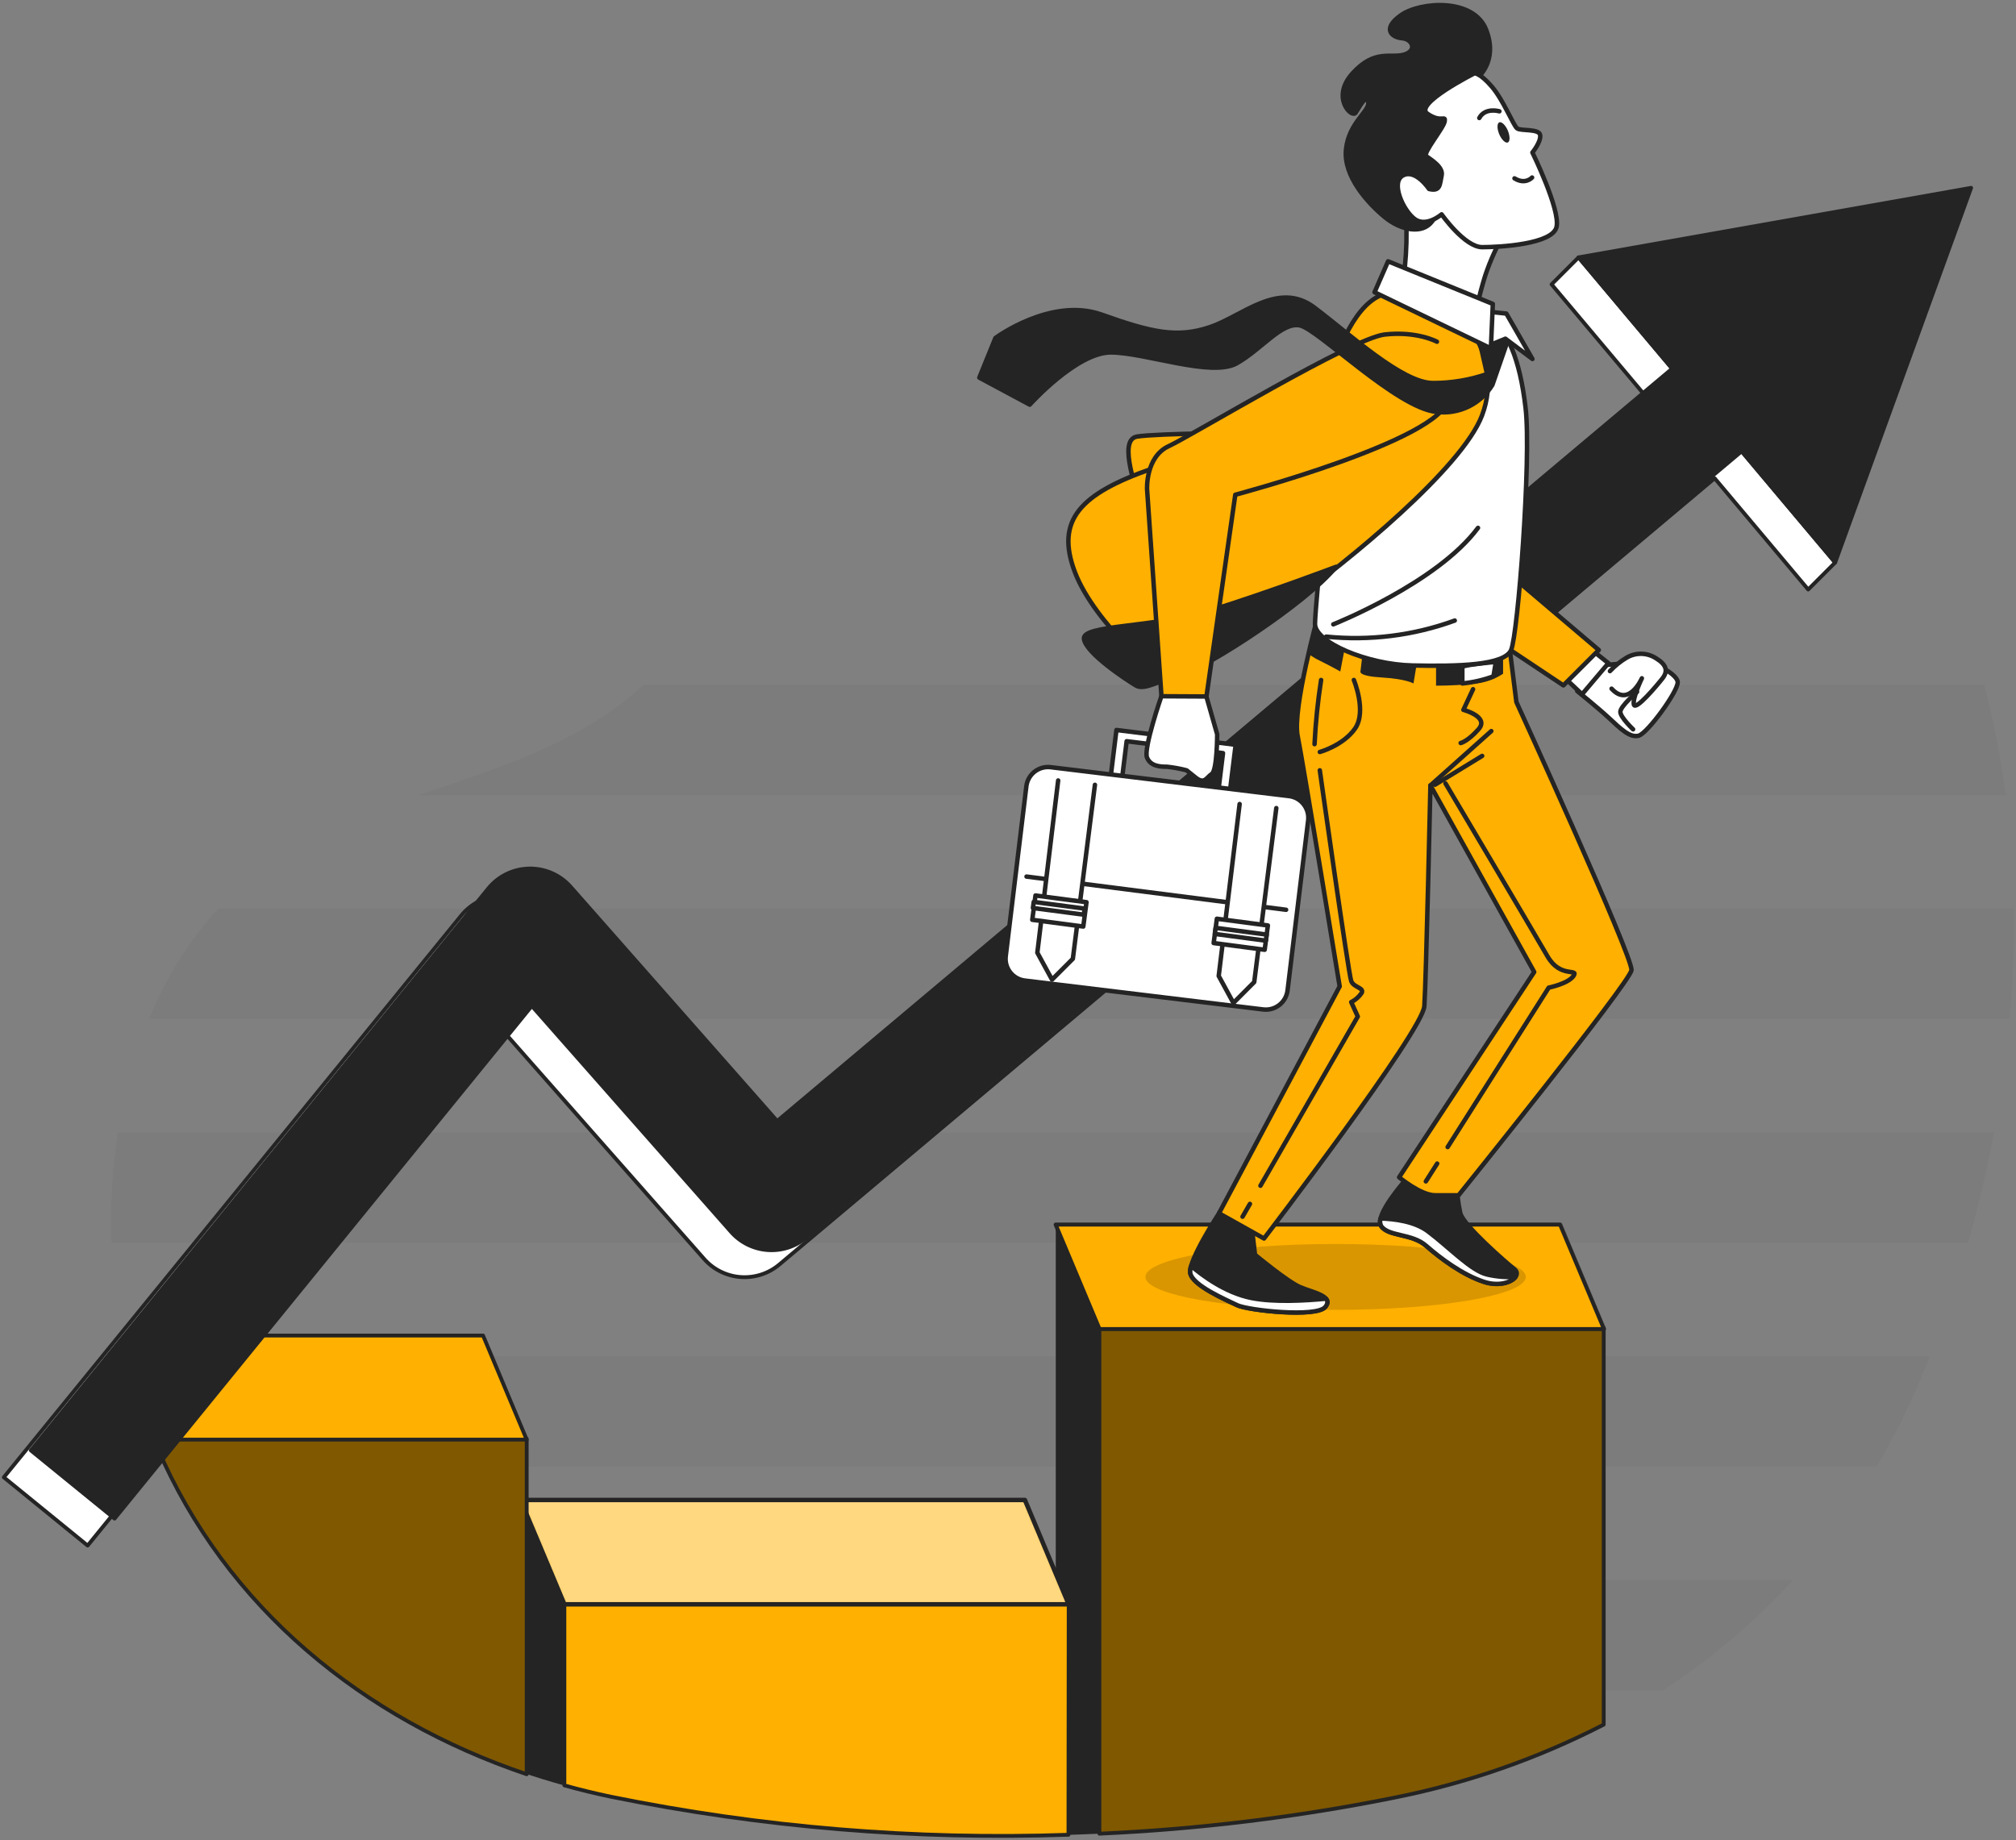
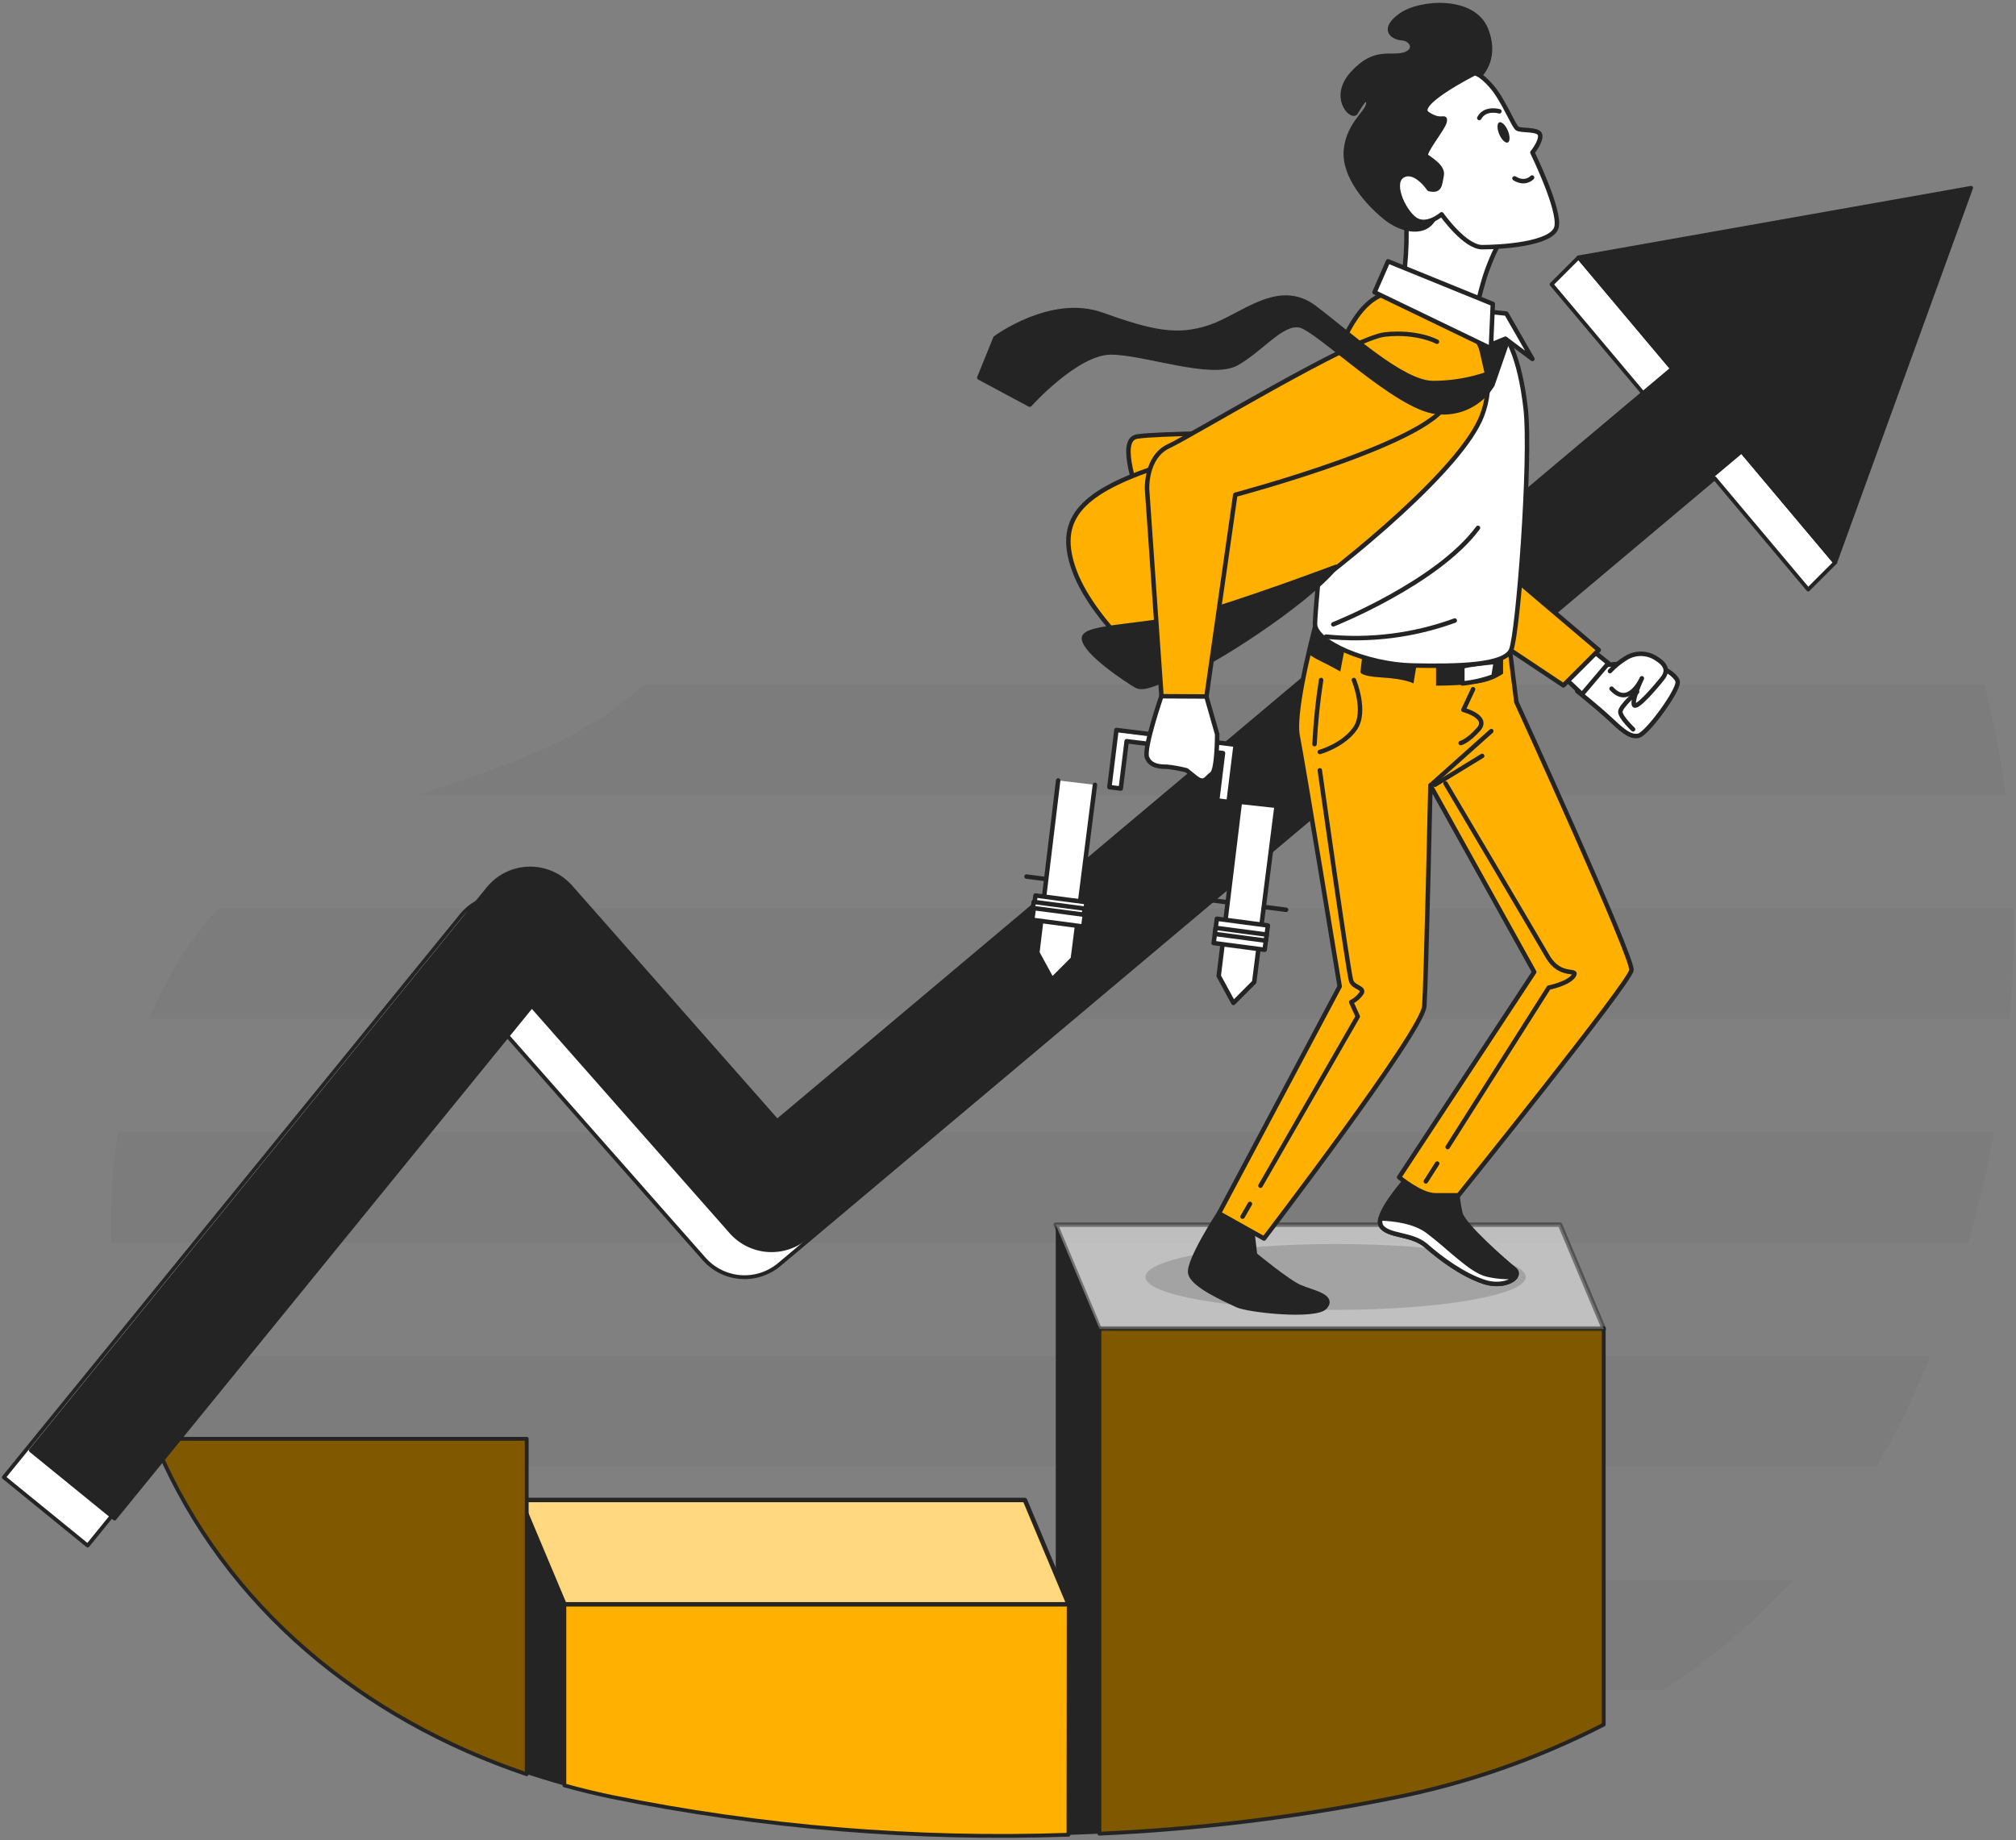
<svg xmlns="http://www.w3.org/2000/svg" width="528" height="482" viewBox="0 0 528 482" fill="none">
  <rect x="0" y="0" width="528" height="482" fill="#808080" stroke="none" />
  <path opacity="0.03" d="M519.685 179.359H168.56C168.379 179.529 168.222 179.698 168.04 179.855C151.444 194.867 130.324 201.218 109.518 208.294H525.298C524.037 198.541 522.163 188.877 519.685 179.359Z" fill="black" />
  <path opacity="0.03" d="M527.451 237.988H57.128C49.452 246.479 43.341 256.263 39.08 266.887H526.338C527.198 257.279 527.57 247.634 527.451 237.988Z" fill="black" />
  <path opacity="0.03" d="M29.172 325.52H515.451C518.152 316.02 520.422 306.383 522.261 296.609H30.914C29.398 306.167 28.814 315.849 29.172 325.52Z" fill="black" />
  <path opacity="0.03" d="M41.173 379.093C41.898 380.798 42.673 382.48 43.471 384.137H491.5C496.539 375.579 500.91 366.645 504.577 357.416C504.867 356.69 505.145 355.964 505.423 355.238H33.201C35.167 363.404 37.834 371.385 41.173 379.093Z" fill="black" />
  <path opacity="0.03" d="M93.877 442.77H435.517C448.07 434.621 459.533 424.906 469.63 413.859H62.329C71.449 424.917 82.067 434.647 93.877 442.77Z" fill="black" />
  <path d="M287.94 480.303C313.791 479.145 339.514 476.011 364.886 470.928C384.072 467.139 402.632 460.677 420.022 451.731V347.883H287.94V480.303Z" fill="#FFB000" />
  <path d="M287.94 480.303C313.791 479.145 339.514 476.011 364.886 470.928C384.072 467.139 402.632 460.677 420.022 451.731V347.883H287.94V480.303Z" fill="black" fill-opacity="0.5" stroke="#242424" stroke-linecap="round" stroke-linejoin="round" />
  <path d="M287.941 480.305V347.885L276.51 320.789V480.717C280.332 480.62 284.167 480.462 287.941 480.305Z" fill="#242424" />
  <path opacity="0.5" d="M420.071 348.103H287.977L276.51 320.777H408.591L420.071 348.103Z" fill="white" stroke="#242424" stroke-width="1.17" stroke-linecap="round" stroke-linejoin="round" />
-   <path d="M420.071 348.103H287.977L276.51 320.777H408.591L420.071 348.103Z" fill="#FFB000" stroke="#242424" stroke-linecap="round" stroke-linejoin="round" />
  <path d="M279.896 419.98H147.814V467.653C151.847 468.782 155.935 469.778 160.08 470.641C199.47 478.643 239.665 481.98 279.835 480.584L279.896 419.98Z" fill="#FFB000" stroke="#242424" stroke-linecap="round" stroke-linejoin="round" />
  <path d="M279.896 420.224H147.815L136.335 392.898H268.428L279.896 420.224Z" fill="#FFB000" />
  <mask id="mask0_443_860" style="mask-type:luminance" maskUnits="userSpaceOnUse" x="136" y="392" width="144" height="29">
    <path d="M279.896 420.22H147.815L136.335 392.895H268.428L279.896 420.22Z" fill="white" />
  </mask>
  <g mask="url(#mask0_443_860)">
    <path opacity="0.5" d="M279.896 420.22H147.815L136.335 392.895H268.428L279.896 420.22Z" fill="white" stroke="#242424" stroke-linecap="round" stroke-linejoin="round" />
  </g>
  <path d="M279.896 420.224H147.815L136.335 392.898H268.428L279.896 420.224Z" stroke="#242424" stroke-width="1.17" stroke-linecap="round" stroke-linejoin="round" />
  <path d="M136.335 464.132C140.109 465.438 143.944 466.612 147.815 467.688V419.98L136.335 392.859V464.132Z" fill="#242424" />
  <path d="M41.173 379.093C59.245 421.189 95.208 450.305 137.945 464.736V376.867H40.205C40.52 377.641 40.798 378.355 41.173 379.093Z" fill="#FFB000" />
  <path d="M41.173 379.093C59.245 421.189 95.208 450.305 137.945 464.736V376.867H40.205C40.52 377.641 40.798 378.355 41.173 379.093Z" fill="black" fill-opacity="0.5" stroke="#242424" stroke-linecap="round" stroke-linejoin="round" />
-   <path d="M40.301 377.086H137.944L126.513 349.82H32.003C33.882 359.156 36.661 368.287 40.301 377.086Z" fill="#FFB000" stroke="#242424" stroke-linecap="round" stroke-linejoin="round" />
  <path d="M480.637 147.351L413.429 67.418L406.365 74.482L430.86 103.611L196.479 300.686L142.408 239.357C141.05 237.816 139.372 236.589 137.492 235.761C135.612 234.934 133.574 234.526 131.52 234.566C129.466 234.607 127.445 235.094 125.599 235.995C123.752 236.895 122.124 238.187 120.828 239.781L1 386.958L22.955 404.837L132.223 270.566L184.395 329.742C186.837 332.516 190.267 334.223 193.952 334.499C197.638 334.775 201.284 333.597 204.112 331.218L449.078 125.275L473.573 154.416L480.637 147.351Z" fill="white" stroke="#242424" stroke-linecap="round" stroke-linejoin="round" />
  <path d="M516.249 49.199L413.429 67.416L437.937 96.557L203.543 293.633L149.472 232.291C148.113 230.75 146.435 229.522 144.553 228.695C142.672 227.868 140.633 227.46 138.578 227.5C136.523 227.54 134.502 228.028 132.654 228.928C130.807 229.829 129.178 231.121 127.88 232.715L8.064 379.905L30.008 397.771L139.287 263.5L191.459 322.676C193.901 325.45 197.332 327.157 201.017 327.433C204.702 327.709 208.349 326.531 211.176 324.152L456.142 118.222L480.637 147.35L516.249 49.199Z" fill="#242424" stroke="#242424" stroke-linecap="round" stroke-linejoin="round" />
  <path opacity="0.15" d="M349.802 343.093C377.313 343.093 399.615 339.232 399.615 334.469C399.615 329.705 377.313 325.844 349.802 325.844C322.29 325.844 299.988 329.705 299.988 334.469C299.988 339.232 322.29 343.093 349.802 343.093Z" fill="black" />
  <path d="M319.258 317.812C319.258 317.812 311.25 330.078 311.722 333.381C312.194 336.683 321.145 340.457 323.976 341.848C326.807 343.239 344.733 345.151 347.092 342.32C349.451 339.489 343.79 338.546 340.488 337.131C337.185 335.715 328.694 328.663 328.694 328.663L327.75 320.643L319.258 317.812Z" fill="#242424" stroke="#242424" stroke-width="1.17" stroke-miterlimit="10" />
-   <path d="M347.092 342.348C347.83 341.464 347.781 340.763 347.273 340.17C341.878 340.69 333.629 341.162 327.75 339.989C320.879 338.622 314.782 334.001 311.964 331.594C311.764 332.168 311.682 332.777 311.722 333.384C312.194 336.686 321.145 340.46 323.976 341.852C326.806 343.243 344.794 345.178 347.092 342.348Z" fill="white" stroke="#242424" stroke-width="1.17" stroke-linecap="round" stroke-linejoin="round" />
  <path d="M368.321 308.852C368.321 308.852 359.853 318.287 361.716 321.117C363.579 323.948 369.736 323.004 373.51 326.307C377.284 329.609 382.945 333.855 388.606 335.742C394.268 337.629 398.985 334.327 396.626 332.44C394.268 330.553 383.417 321.117 382.474 317.815C381.85 315.036 381.533 312.196 381.53 309.348L368.321 308.852Z" fill="#242424" stroke="#242424" stroke-width="1.17" stroke-miterlimit="10" />
  <path d="M396.93 334.446C394.454 334.607 391.969 334.407 389.551 333.853C385.305 332.91 379.644 326.777 373.983 322.531C370.463 319.894 365.128 319.265 361.584 319.156C361.473 319.475 361.427 319.813 361.45 320.15C361.473 320.486 361.564 320.815 361.717 321.116C363.604 323.946 369.737 323.003 373.511 326.305C377.285 329.608 382.946 333.853 388.607 335.741C392.478 337.035 395.914 335.898 396.93 334.446Z" fill="white" stroke="#242424" stroke-width="1.17" stroke-linecap="round" stroke-linejoin="round" />
  <path d="M345.241 161.117C345.241 161.117 338.443 185.673 339.858 192.749C341.273 199.826 350.866 258.373 350.866 258.373L319.258 317.803L331.052 324.407C331.052 324.407 372.567 270.167 373.039 263.562C373.51 256.958 374.635 205.717 374.635 205.717L401.816 254.599L366.434 308.368C366.434 308.368 372.095 313.085 375.869 313.085H382.002C382.002 313.085 426.82 257.441 427.291 254.127C427.763 250.813 397.147 183.883 397.147 183.883L395.236 168.665L345.241 161.117Z" fill="#FFB000" stroke="#242424" stroke-width="1.17" stroke-linecap="round" stroke-linejoin="round" />
  <path d="M354.579 178.113C354.579 178.113 358.002 186.339 354.918 190.802C351.833 195.266 345.664 196.972 345.664 196.972" stroke="#242424" stroke-width="1.17" stroke-linecap="round" stroke-linejoin="round" />
  <path d="M374.636 205.73L390.579 191.492" stroke="#242424" stroke-width="1.17" stroke-linecap="round" stroke-linejoin="round" />
  <path d="M385.8 180.531L383.272 185.938C383.272 185.938 390.131 187.741 387.252 190.995C384.373 194.249 382.559 194.624 382.559 194.624" stroke="#242424" stroke-width="1.17" stroke-linecap="round" stroke-linejoin="round" />
  <path d="M375.833 205.548L388.183 198" stroke="#242424" stroke-width="1.17" stroke-linecap="round" stroke-linejoin="round" />
  <path d="M346.003 178.113C345.136 183.68 344.562 189.288 344.285 194.915" stroke="#242424" stroke-width="1.17" stroke-linecap="round" stroke-linejoin="round" />
  <path d="M327.362 315.344L325.427 318.694" stroke="#242424" stroke-width="1.17" stroke-linecap="round" stroke-linejoin="round" />
  <path d="M345.664 201.773C345.664 201.773 353.2 255.264 353.89 256.982C354.579 258.699 357.313 258.699 356.636 260.066C355.946 261.097 354.999 261.931 353.89 262.486L355.607 266.26L330.12 310.581" stroke="#242424" stroke-width="1.17" stroke-linecap="round" stroke-linejoin="round" />
  <path d="M376.401 304.785L373.438 309.442" stroke="#242424" stroke-width="1.17" stroke-linecap="round" stroke-linejoin="round" />
  <path d="M378.579 205.195C378.579 205.195 401.901 244.581 405.276 250.46C408.651 256.339 413.502 253.545 412.135 255.601C410.768 257.658 405.615 258.698 405.615 258.698L379.148 300.455" stroke="#242424" stroke-width="1.17" stroke-linecap="round" stroke-linejoin="round" />
  <path d="M343.063 171.532C343.891 172.121 344.769 172.636 345.688 173.069C349.45 174.943 351.023 175.887 351.023 175.887L352.233 169.621L356.938 170.552L356.309 175.887C356.309 175.887 355.68 177.097 361.958 177.46C368.236 177.822 370.196 179.02 370.196 179.02L371.406 171.762L376.111 171.448V179.601C379.777 179.605 383.441 179.395 387.083 178.972C389.436 178.64 391.685 177.784 393.663 176.468V170.819L391.111 168L345.241 161.117C345.241 161.117 344.225 166.657 343.063 171.532Z" fill="#242424" />
  <path d="M382.994 174.629V179.02C385.781 178.745 388.521 178.115 391.147 177.145L391.764 173.383C391.764 173.383 384.555 174 382.994 174.629Z" fill="white" stroke="#242424" stroke-width="1.17" stroke-linecap="round" stroke-linejoin="round" />
  <path d="M426.045 173.711L418.727 174.328L413.09 181.017C413.09 181.017 418.521 185.396 421.449 188.118C424.376 190.84 426.88 193.331 429.178 192.702C431.477 192.073 439.4 181.223 439.4 178.719C439.4 176.215 430.424 171.618 426.045 173.711Z" fill="white" stroke="#242424" stroke-width="1.17" stroke-linecap="round" stroke-linejoin="round" />
  <path d="M421.654 175.79C422.942 174.406 424.421 173.213 426.045 172.246C427.224 171.56 428.57 171.216 429.933 171.253C431.296 171.289 432.622 171.704 433.763 172.452C436.485 174.121 436.896 175.79 435.432 177.665C433.968 179.54 428.344 186.229 427.92 184.56C427.497 182.891 430.013 177.665 430.013 177.665C430.013 177.665 426.662 185.395 422.078 180.387" fill="white" />
  <path d="M421.654 175.79C422.942 174.406 424.421 173.213 426.045 172.246C427.224 171.56 428.57 171.216 429.933 171.253C431.296 171.289 432.622 171.704 433.763 172.452C436.485 174.121 436.896 175.79 435.432 177.665C433.968 179.54 428.344 186.229 427.92 184.56C427.497 182.891 430.013 177.665 430.013 177.665C430.013 177.665 426.662 185.395 422.078 180.387" stroke="#242424" stroke-width="1.17" stroke-linecap="round" stroke-linejoin="round" />
  <path d="M427.715 191.033C427.715 191.033 424.376 187.9 424.376 186.448C424.376 184.997 428.755 181.223 428.755 181.223" stroke="#242424" stroke-width="1.17" stroke-linecap="round" stroke-linejoin="round" />
  <path d="M417.058 170.359L421.243 173.71L414.348 181.851L410.586 178.295L417.058 170.359Z" fill="white" stroke="#242424" stroke-width="1.17" stroke-linecap="round" stroke-linejoin="round" />
  <path d="M396.397 151.293L418.727 170.26L409.461 179.526L390.494 166.885L396.397 151.293Z" fill="#FFB000" stroke="#242424" stroke-width="1.17" stroke-linecap="round" stroke-linejoin="round" />
  <path d="M364.148 79.354C364.148 79.354 353.261 85.173 351.495 94.79C349.729 104.406 344.406 158.623 344.406 163.425C344.406 168.227 358.063 174.058 369.954 174.312C381.845 174.566 393.99 174.312 395.768 170.259C397.546 166.207 401.09 120.095 399.566 106.934C398.042 93.773 394.728 86.443 389.889 83.153C385.05 79.862 370.74 75.568 364.148 79.354Z" fill="white" stroke="#242424" stroke-width="1.17" stroke-linecap="round" stroke-linejoin="round" />
  <path d="M349.196 163.535C349.196 163.535 376.341 152.769 387.095 138.266" stroke="#242424" stroke-width="1.17" stroke-linecap="round" stroke-linejoin="round" />
  <path d="M347.321 166.753C358.725 167.913 370.243 166.473 381.01 162.543" stroke="#242424" stroke-width="1.17" stroke-linecap="round" stroke-linejoin="round" />
  <path d="M368.2 56.081C368.2 56.081 368.2 56.553 368.273 57.364C368.475 61.491 368.369 65.627 367.958 69.738L367.196 76.573L386.418 82.137C386.418 82.137 387.18 78.097 388.958 72.279C390.304 68.216 392.084 64.31 394.268 60.63C394.268 60.63 385.414 57.848 380.345 53.553C375.277 49.259 369.978 50.771 368.2 56.081Z" fill="white" stroke="#242424" stroke-width="1.17" stroke-linecap="round" stroke-linejoin="round" />
  <path d="M386.925 20.41C386.925 20.41 392.49 16.104 389.211 7.757C385.933 -0.589 371.998 0.415 366.942 3.959C361.886 7.503 364.414 9.777 367.196 10.007C369.978 10.237 371.236 13.297 367.704 14.313C364.172 15.33 360.107 12.789 354.289 19.152C348.471 25.515 354.035 31.043 355.051 29.531C356.067 28.019 357.833 24.462 358.341 26.749C358.849 29.035 353.261 32.047 352.523 39.135C351.785 46.224 358.341 53.3 362.636 56.845C366.93 60.389 372.506 61.393 375.034 58.054C377.563 54.716 380.103 49.2 382.885 45.655C385.667 42.111 382.377 33.559 381.361 30.22C380.345 26.882 386.925 20.41 386.925 20.41Z" fill="#242424" stroke="#242424" stroke-width="1.17" stroke-linecap="round" stroke-linejoin="round" />
-   <path d="M374.273 49.501C374.273 49.501 370.741 44.191 367.45 45.957C364.16 47.723 367.45 55.066 370.487 57.352C373.523 59.638 377.563 56.142 377.563 56.142C377.563 56.142 383.611 64.743 388.196 64.743C392.78 64.743 406.667 63.981 407.671 59.432C408.675 54.884 401.345 39.945 401.345 39.945C401.345 39.945 403.631 37.163 403.377 35.397C403.123 33.631 398.308 34.381 397.329 33.619C396.349 32.856 393.784 26.288 390.748 22.732C387.712 19.175 386.2 19.188 386.2 19.188C386.2 19.188 370.196 27.232 373.825 29.772C377.454 32.312 378.664 30.026 378.373 31.792C378.083 33.558 372.555 40.139 373.535 40.901C374.515 41.663 378.083 43.683 377.575 45.957C377.067 48.231 377.309 50.263 374.273 49.501Z" fill="white" stroke="#242424" stroke-width="1.17" stroke-linecap="round" stroke-linejoin="round" />
+   <path d="M374.273 49.501C374.273 49.501 370.741 44.191 367.45 45.957C364.16 47.723 367.45 55.066 370.487 57.352C373.523 59.638 377.563 56.142 377.563 56.142C377.563 56.142 383.611 64.743 388.196 64.743C392.78 64.743 406.667 63.981 407.671 59.432C408.675 54.884 401.345 39.945 401.345 39.945C401.345 39.945 403.631 37.163 403.377 35.397C403.123 33.631 398.308 34.381 397.329 33.619C396.349 32.856 393.784 26.288 390.748 22.732C387.712 19.175 386.2 19.188 386.2 19.188C386.2 19.188 370.196 27.232 373.825 29.772C377.454 32.312 378.664 30.026 378.373 31.792C378.083 33.558 372.555 40.139 373.535 40.901C374.515 41.663 378.083 43.683 377.575 45.957C377.067 48.231 377.309 50.263 374.273 49.501" fill="white" stroke="#242424" stroke-width="1.17" stroke-linecap="round" stroke-linejoin="round" />
  <path d="M394.91 34.201C395.514 35.665 395.502 37.056 394.91 37.322C394.317 37.588 393.277 36.62 392.66 35.169C392.043 33.717 392.067 32.314 392.66 32.048C393.252 31.782 394.293 32.749 394.91 34.201Z" fill="#242424" />
  <path d="M392.696 29.154C392.696 29.154 388.97 28.053 387.434 30.908" stroke="#242424" stroke-width="1.17" stroke-linecap="round" stroke-linejoin="round" />
  <path d="M401.26 46.5C401.26 46.5 399.506 48.472 396.651 46.718" stroke="#242424" stroke-width="1.17" stroke-linecap="round" stroke-linejoin="round" />
  <path d="M328.947 113.348C328.947 113.348 303.085 113.481 297.786 114.352C292.488 115.223 298.173 129.267 298.718 132.581C299.262 135.895 328.947 113.348 328.947 113.348Z" fill="#FFB000" stroke="#242424" stroke-width="1.17" stroke-linecap="round" stroke-linejoin="round" />
  <path d="M384.361 85.258C387.012 88.508 388.758 92.402 389.421 96.544C390.084 100.686 389.64 104.93 388.135 108.846C382.946 122.515 353.225 147.046 337.185 158.369C326.754 165.633 315.887 172.251 304.645 178.183C304.645 178.183 286.73 163.534 281.529 149.877C276.327 136.22 282.92 129.313 301.79 122.733C320.661 116.152 344.733 107.902 348.967 96.12C353.2 84.338 358.499 75.46 367.184 76.585C375.869 77.709 384.361 85.258 384.361 85.258Z" fill="#FFB000" stroke="#242424" stroke-width="1.17" stroke-linecap="round" stroke-linejoin="round" />
  <path d="M349.922 148.465C349.922 148.465 332.467 155.07 317.371 159.787C302.274 164.505 283.416 163.561 283.888 167.335C284.359 171.109 295.21 178.222 297.569 179.601C299.928 180.98 304.645 177.714 310.306 176.299C315.967 174.884 342.374 157.9 349.922 148.465Z" fill="#242424" stroke="#242424" stroke-width="1.17" stroke-linecap="round" stroke-linejoin="round" />
  <path d="M292.403 191.211L290.553 206.174L293.541 206.549L295.077 194.15L320.31 197.271L318.786 209.67L321.774 210.045L323.624 195.082L292.403 191.211Z" fill="white" stroke="#242424" stroke-width="1.17" stroke-linecap="round" stroke-linejoin="round" />
-   <path d="M337.614 208.522L275.185 200.955C272.044 200.574 269.188 202.812 268.808 205.954L263.412 250.467C263.031 253.609 265.269 256.464 268.411 256.845L330.839 264.412C333.981 264.793 336.836 262.555 337.217 259.413L342.613 214.9C342.993 211.758 340.755 208.903 337.614 208.522Z" fill="white" stroke="#242424" stroke-width="1.167" stroke-linecap="round" stroke-linejoin="round" />
  <path d="M268.852 229.605L336.834 238.303" stroke="#242424" stroke-width="1.17" stroke-linecap="round" stroke-linejoin="round" />
  <path d="M277.138 204.434L271.683 249.541L275.529 256.594L280.985 251.138L286.767 205.571" fill="white" />
  <path d="M277.138 204.434L271.683 249.541L275.529 256.594L280.985 251.138L286.767 205.571" stroke="#242424" stroke-width="1.17" stroke-linecap="round" stroke-linejoin="round" />
  <path d="M284.557 236.322L271.197 234.559L270.357 240.927L283.716 242.69L284.557 236.322Z" fill="white" stroke="#242424" stroke-width="1.17" stroke-linecap="round" stroke-linejoin="round" />
  <path d="M284.079 237.994L270.738 236.242L270.529 237.835L283.87 239.587L284.079 237.994Z" fill="white" stroke="#242424" stroke-width="1.168" stroke-linecap="round" stroke-linejoin="round" />
  <path d="M324.665 210.602L319.186 255.637L323.032 262.701L328.488 257.233L334.27 211.666" fill="white" />
  <path d="M324.665 210.602L319.186 255.637L323.032 262.701L328.488 257.233L334.27 211.666" stroke="#242424" stroke-width="1.17" stroke-linecap="round" stroke-linejoin="round" />
  <path d="M332.063 242.412L318.703 240.648L317.863 247.016L331.222 248.78L332.063 242.412Z" fill="white" stroke="#242424" stroke-width="1.17" stroke-linecap="round" stroke-linejoin="round" />
  <path d="M331.748 244.799L318.389 243.035L318.178 244.63L331.538 246.394L331.748 244.799Z" fill="white" stroke="#242424" stroke-width="1.17" stroke-linecap="round" stroke-linejoin="round" />
  <path d="M376.341 89.505C376.341 89.505 371.151 86.675 362.66 87.618C354.168 88.562 312.193 114.037 306.084 116.868C299.976 119.698 300.423 128.178 300.423 128.178L304.197 182.43H315.979L323.528 129.593C323.528 129.593 377.587 115.247 379.28 104.553" fill="#FFB000" />
  <path d="M376.341 89.505C376.341 89.505 371.151 86.675 362.66 87.618C354.168 88.562 312.193 114.037 306.084 116.868C299.976 119.698 300.423 128.178 300.423 128.178L304.197 182.43H315.979L323.528 129.593C323.528 129.593 377.587 115.247 379.28 104.553" stroke="#242424" stroke-width="1.17" stroke-linecap="round" stroke-linejoin="round" />
  <path d="M315.955 182.432L318.786 192.339C318.786 192.339 318.786 201.774 317.371 202.717C315.955 203.661 315.483 205.548 313.137 203.661L310.778 201.774C309.074 201.33 307.34 201.015 305.589 200.83C304.173 200.83 301.343 200.83 300.399 198.411C299.456 195.992 304.173 182.371 304.173 182.371L315.955 182.432Z" fill="white" stroke="#242424" stroke-width="1.17" stroke-linecap="round" stroke-linejoin="round" />
  <path d="M387.494 89.265L389.466 97.974C384.911 99.538 380.129 100.335 375.313 100.333C367.293 100.333 353.612 87.595 344.189 80.519C334.766 73.442 325.318 82.878 316.826 85.708C308.335 88.539 301.73 87.124 288.521 82.406C275.311 77.688 260.699 88.539 260.699 88.539L256.489 98.918L269.699 105.994C269.699 105.994 281.964 92.313 290.928 92.313C299.891 92.313 317.347 98.918 323.951 95.144C330.556 91.37 335.745 84.257 340.463 85.237C345.181 86.216 365.878 106.938 376.244 107.893C379.104 108.244 382.005 107.764 384.599 106.509C387.192 105.254 389.369 103.277 390.869 100.817L394.643 89.93C394.643 89.93 388.341 81.015 387.494 89.265Z" fill="#242424" stroke="#242424" stroke-width="1.17" stroke-linecap="round" stroke-linejoin="round" />
  <path d="M389.708 81.629L394.522 82.137L401.345 94.028L394.268 88.717L389.95 90.484L389.454 86.443L389.708 81.629Z" fill="white" stroke="#242424" stroke-width="1.17" stroke-linecap="round" stroke-linejoin="round" />
  <path d="M363.543 68.445L390.978 79.61L390.47 91.247L359.999 76.55L363.543 68.445Z" fill="white" stroke="#242424" stroke-width="1.17" stroke-linecap="round" stroke-linejoin="round" />
</svg>